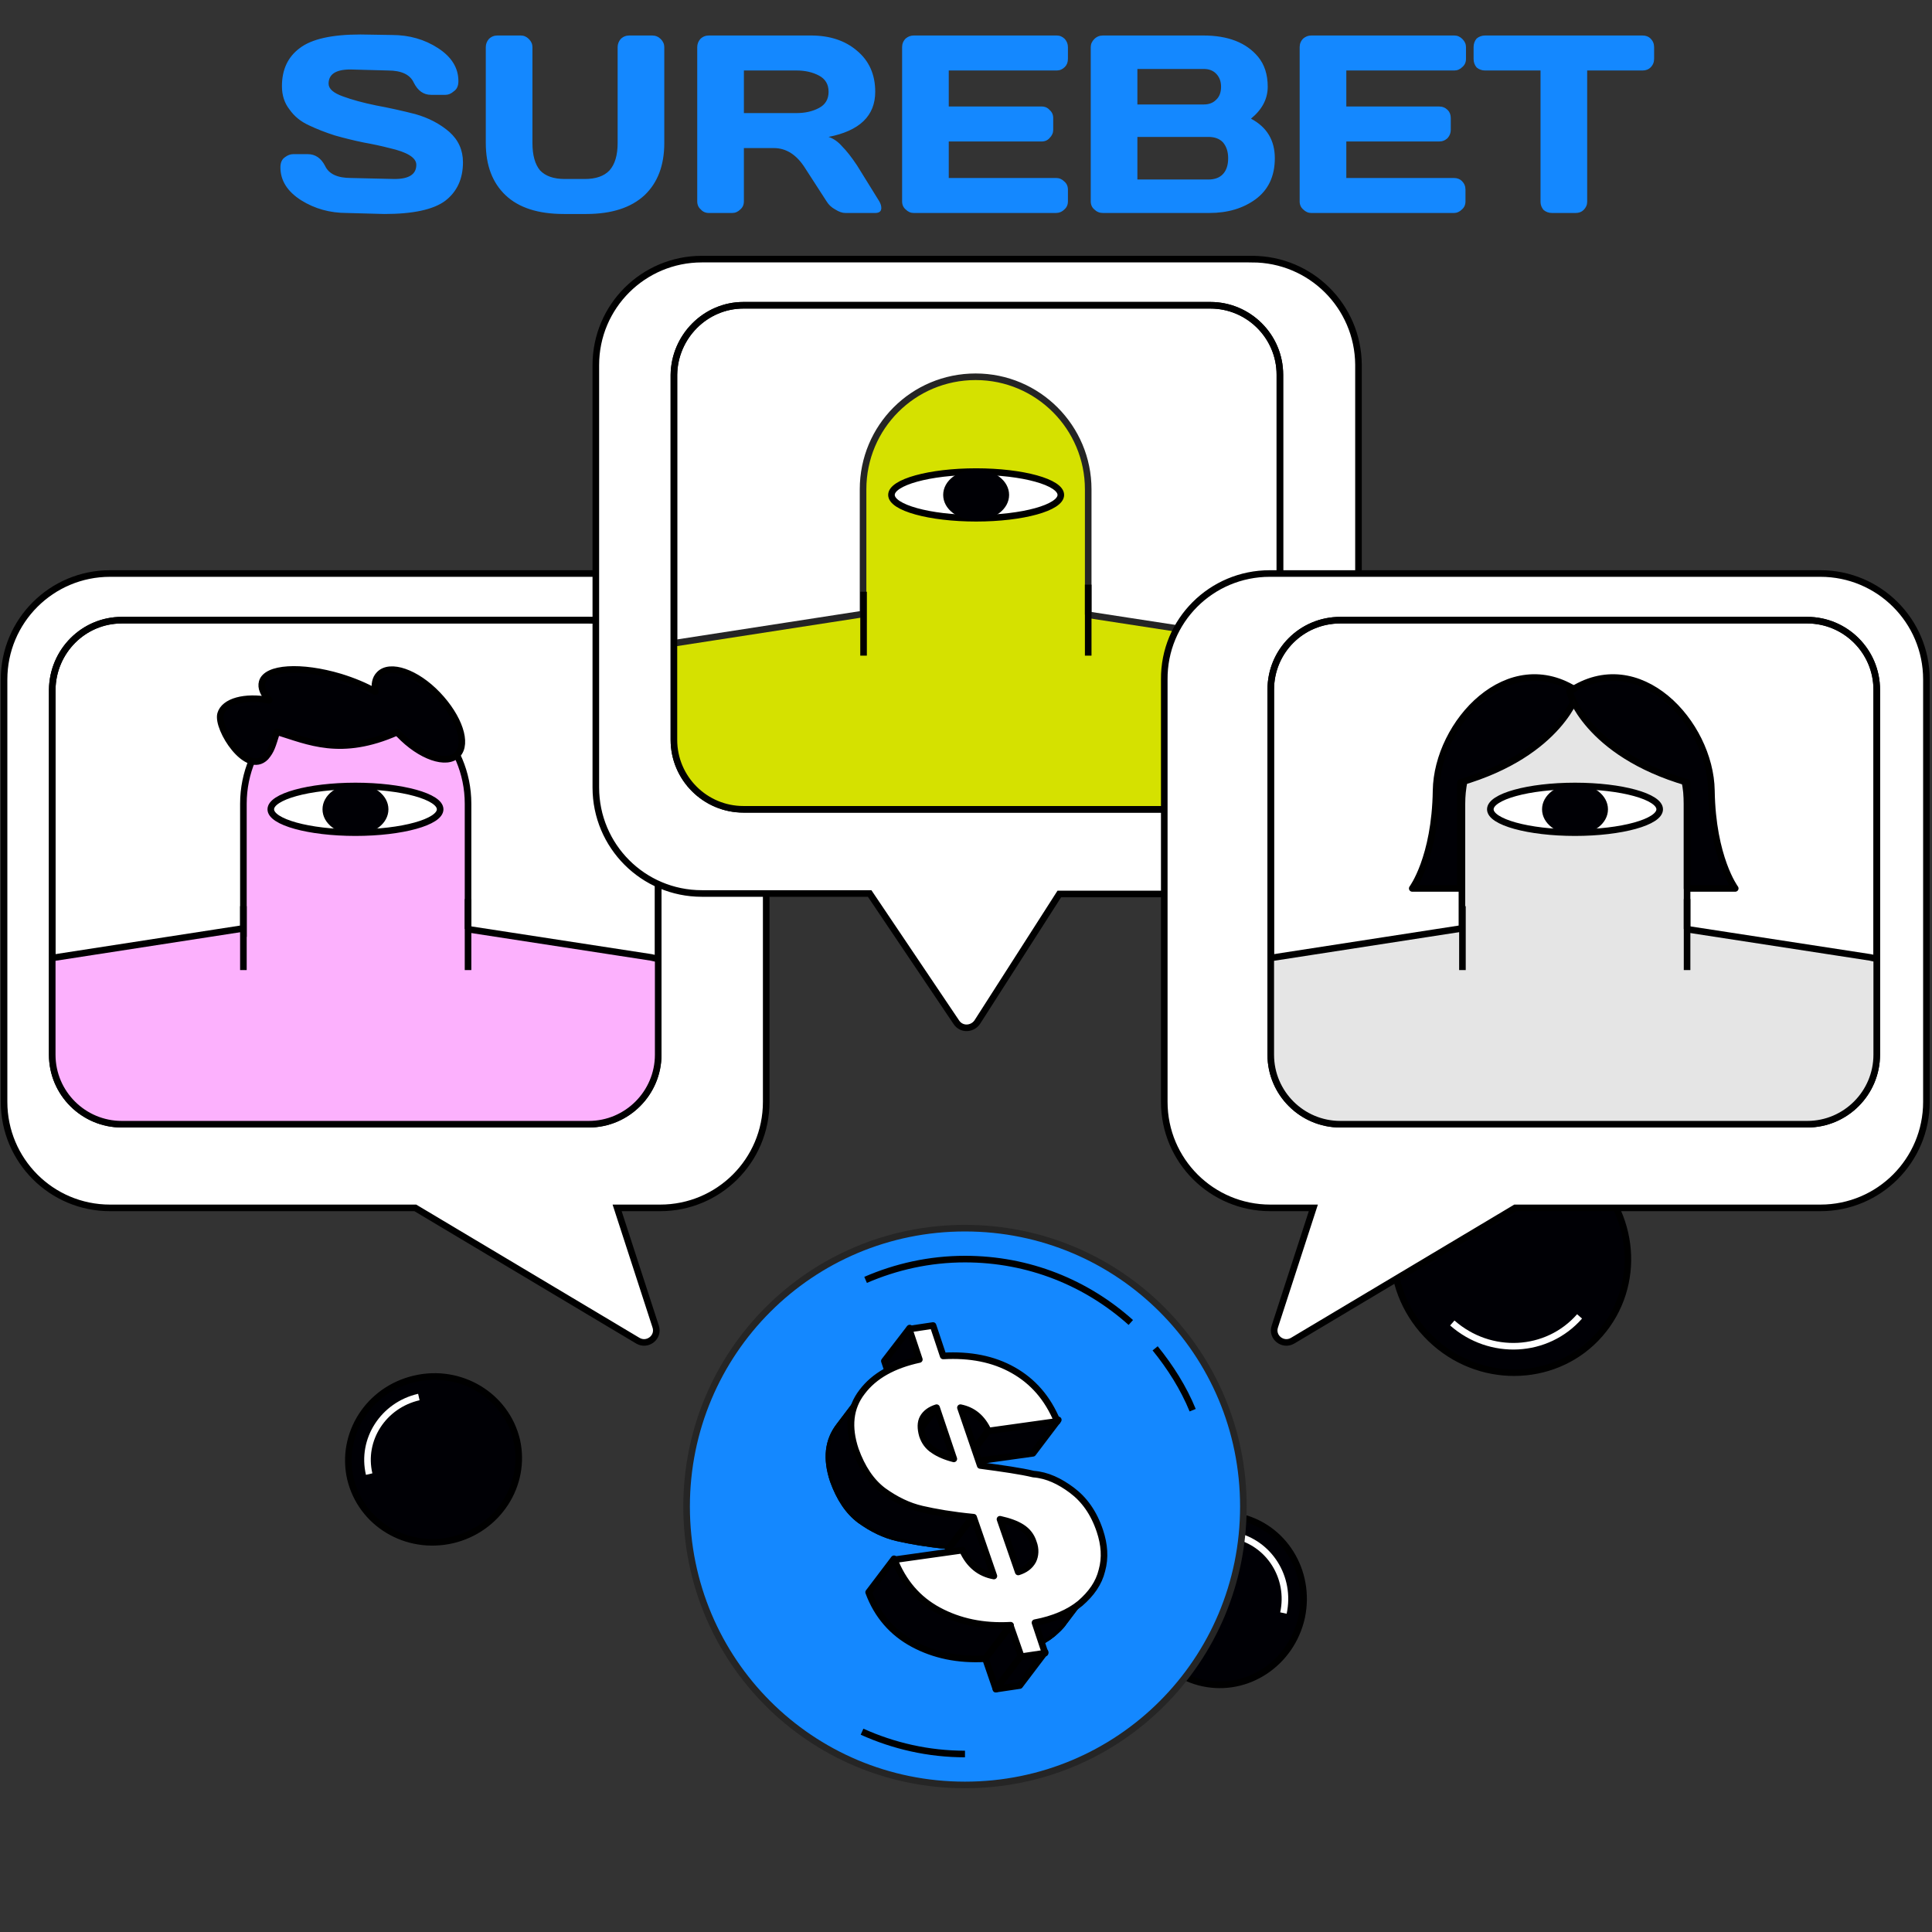
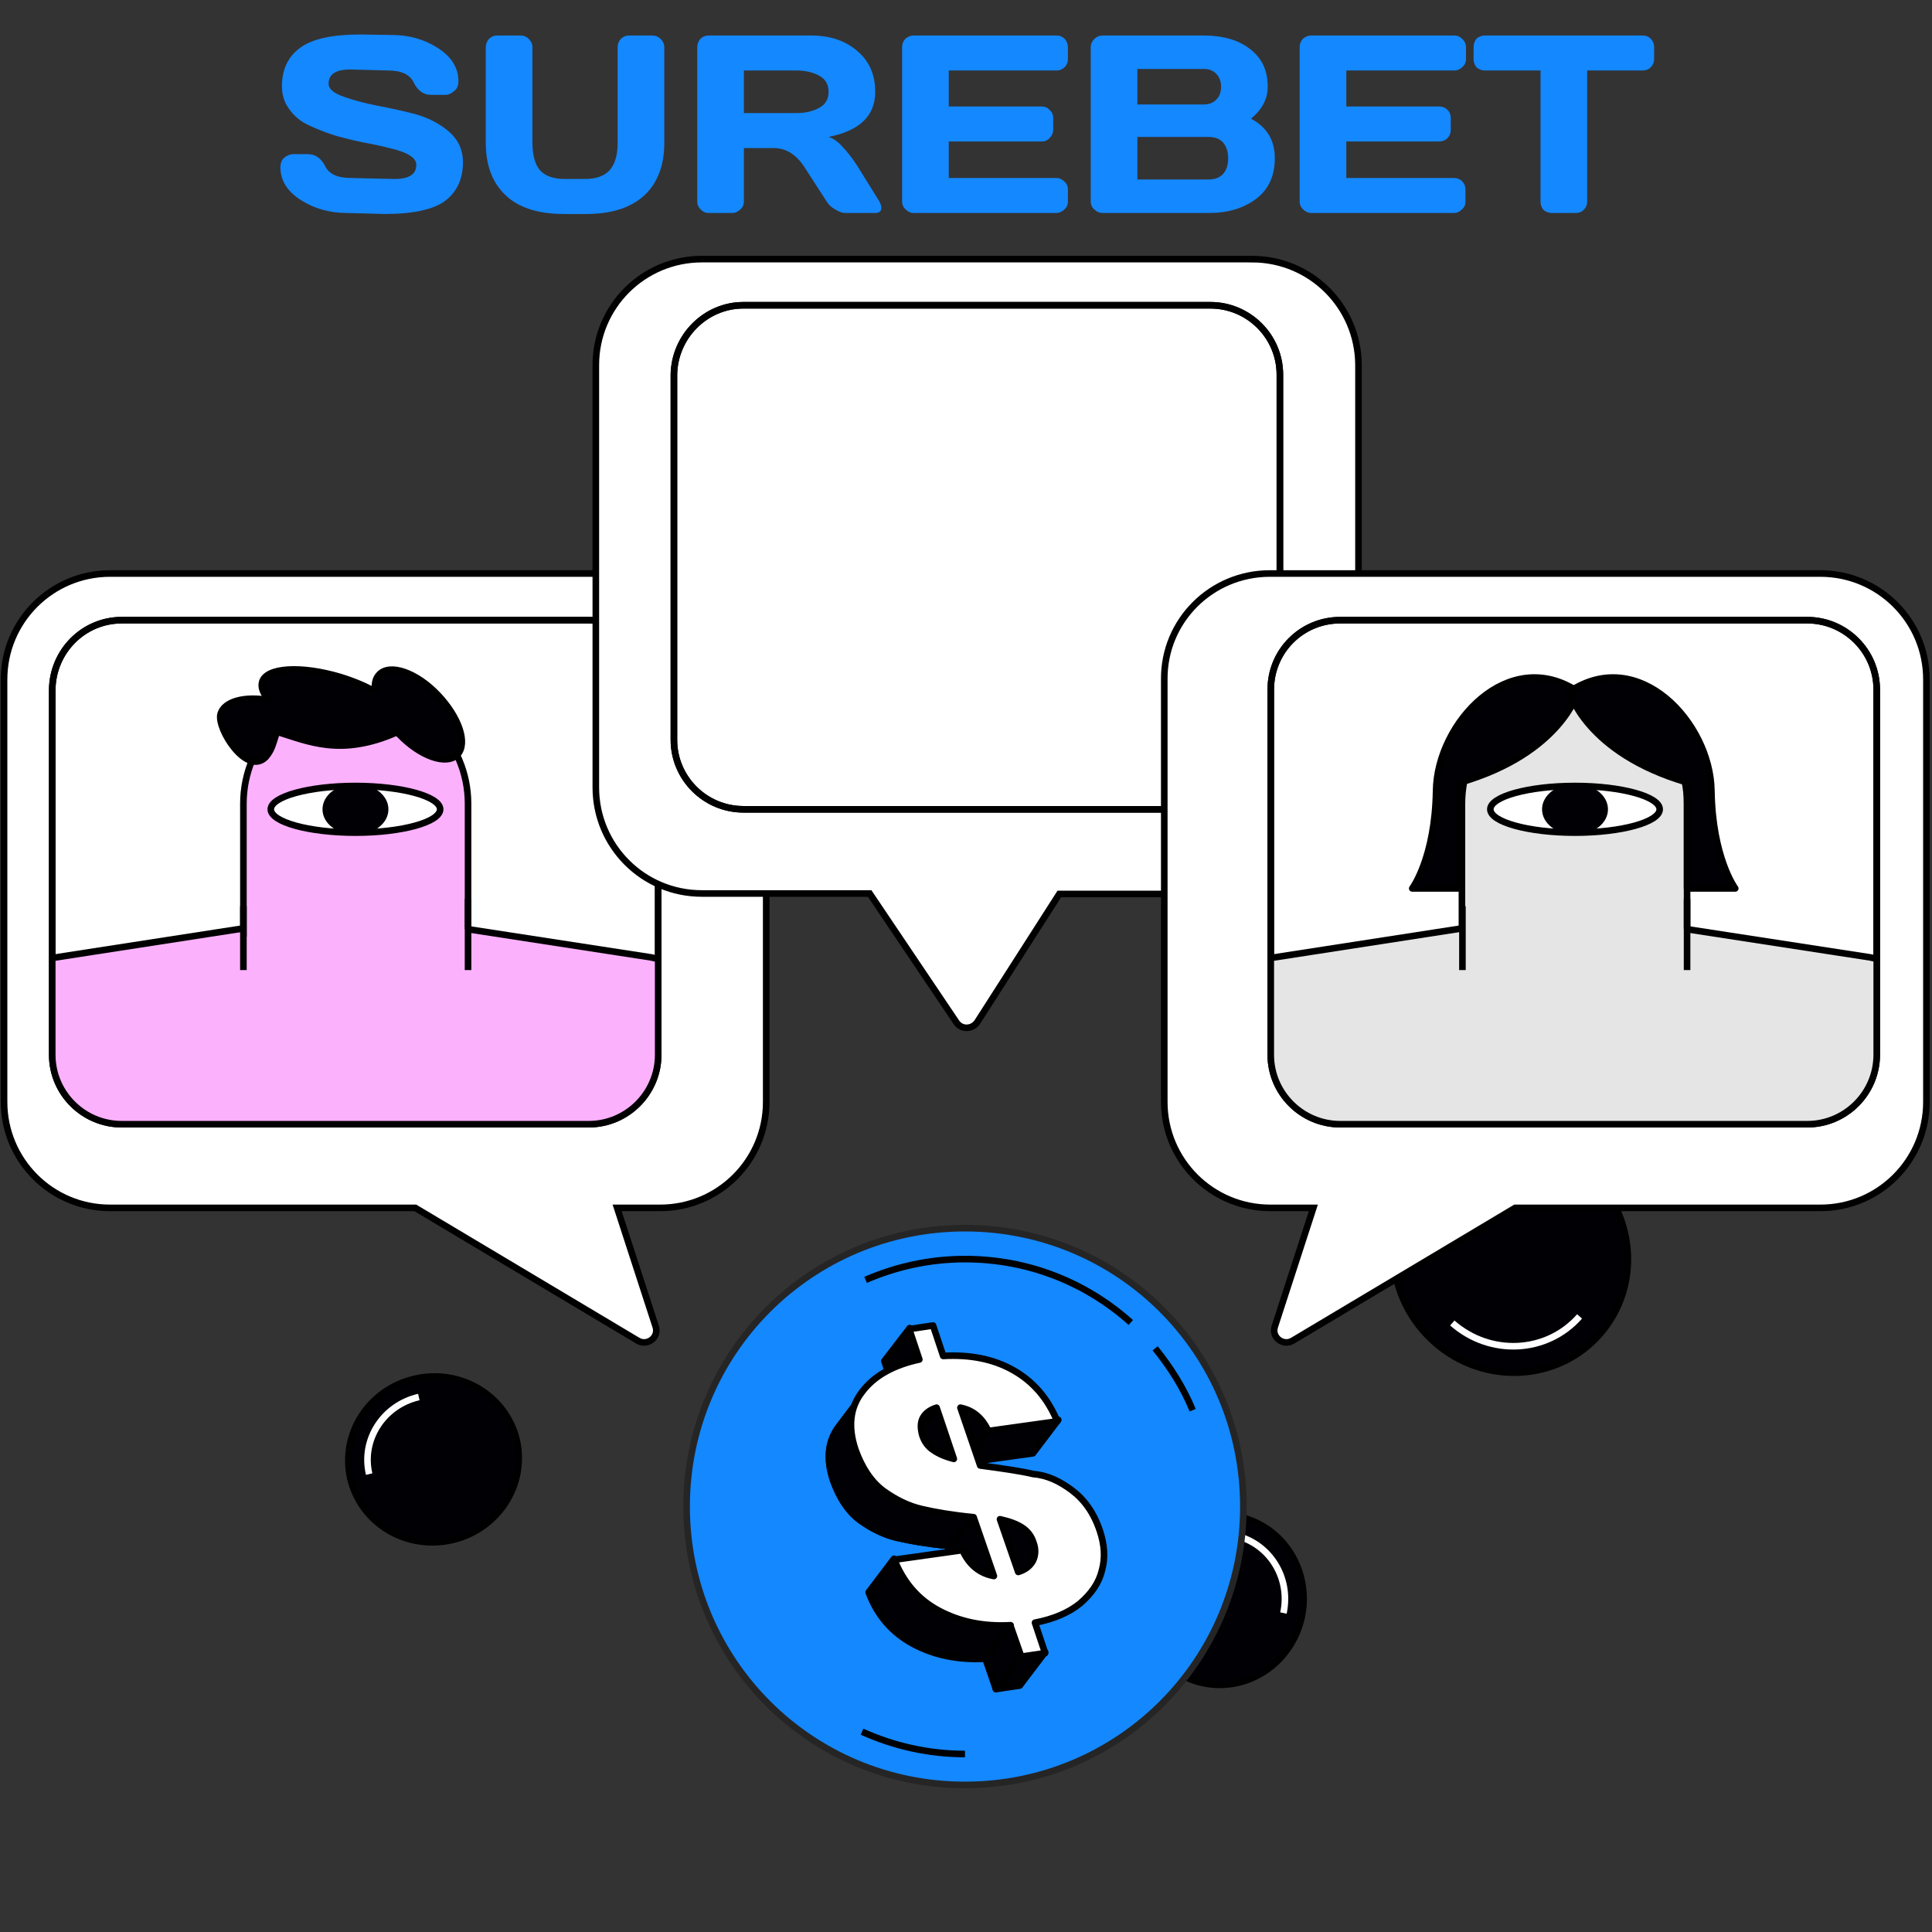
<svg xmlns="http://www.w3.org/2000/svg" viewBox="0 0 381 381" width="381" height="381">
  <rect x="0" y="0" width="381" height="381" fill="#333333" stroke="none" />
  <defs>
    <clipPath clipPathUnits="userSpaceOnUse" id="cp1">
      <path d="m24 122.3h92.1c7.5 0 13.7 6.1 13.7 13.7v72c0 7.5-6.1 13.7-13.7 13.7h-92.1c-7.5 0-13.7-6.1-13.7-13.7v-72c0.1-7.6 6.2-13.7 13.7-13.7z" />
    </clipPath>
    <clipPath clipPathUnits="userSpaceOnUse" id="cp2">
-       <path d="m146.6 60.2h92.1c7.5 0 13.7 6.1 13.7 13.7v72c0 7.5-6.1 13.7-13.7 13.7h-92.1c-7.5 0-13.7-6.1-13.7-13.7v-72c0.1-7.5 6.2-13.7 13.7-13.7z" />
-     </clipPath>
+       </clipPath>
    <clipPath clipPathUnits="userSpaceOnUse" id="cp3">
      <path d="m264.3 122.3h92.1c7.5 0 13.7 6.1 13.7 13.7v72c0 7.5-6.1 13.7-13.7 13.7h-92.1c-7.5 0-13.7-6.1-13.7-13.7v-72c0-7.6 6.1-13.7 13.7-13.7z" />
    </clipPath>
    <clipPath clipPathUnits="userSpaceOnUse" id="cp4">
      <path d="m195.1 281.9l-5 6.6c-1.2-2.6-3-4.1-5.5-4.6l5-6.6c2.5 0.5 4.3 2 5.5 4.6z" />
    </clipPath>
    <clipPath clipPathUnits="userSpaceOnUse" id="cp5">
      <path d="m177.3 285.8l5-6.6c0.5-0.7 1.3-1.2 2.4-1.6l-5 6.6c-1 0.3-1.9 0.9-2.4 1.6z" />
    </clipPath>
    <clipPath clipPathUnits="userSpaceOnUse" id="cp6">
      <path d="m203.7 307.8l-5 6.6c0.5-1 0.6-2.3 0.1-3.6-0.4-1.3-1.2-2.3-2.3-3-1.1-0.7-2.5-1.2-4.3-1.6l5-6.6c1.8 0.4 3.2 0.9 4.3 1.6 1.1 0.7 1.8 1.7 2.3 3 0.4 1.4 0.4 2.6-0.1 3.6z" />
    </clipPath>
    <clipPath clipPathUnits="userSpaceOnUse" id="cp7">
      <path d="m203.3 308.4l-5 6.6c0.1-0.2 0.3-0.4 0.4-0.6l5-6.6c-0.1 0.2-0.3 0.4-0.4 0.6z" />
    </clipPath>
    <clipPath clipPathUnits="userSpaceOnUse" id="cp8">
      <path d="m192 298.9l-5 6.6c-4.2-0.4-7.6-1-10.2-1.6-2.6-0.6-5.1-1.8-7.6-3.6-2.4-1.8-4.2-4.5-5.5-8.1-1.5-4.5-1.1-8.3 1.3-11.4l5-6.6c-2.4 3.2-2.9 7-1.3 11.4 1.2 3.6 3 6.3 5.5 8.1 2.4 1.8 5 3 7.6 3.6 2.6 0.7 6 1.2 10.2 1.6z" />
    </clipPath>
    <clipPath clipPathUnits="userSpaceOnUse" id="cp9">
-       <path d="m215.3 313.7l-5 6.6c-0.6 0.9-1.4 1.6-2.3 2.4-2.2 1.8-5.2 3.1-8.9 3.8l5-6.6c3.7-0.7 6.7-1.9 8.9-3.8 0.9-0.7 1.7-1.5 2.3-2.4z" />
-     </clipPath>
+       </clipPath>
  </defs>
  <style>.a{fill:#000005;stroke:#000;stroke-miterlimit:10;stroke-width:1.3}.b{fill:none;stroke:#fff;stroke-miterlimit:10;stroke-width:1.3}.c{fill:#fff;stroke:#000;stroke-miterlimit:10;stroke-width:1.3}.d{fill:#fff;stroke:#000;stroke-linejoin:round;stroke-width:1.3}.e{fill:#fcb1fd;stroke:#000;stroke-miterlimit:10;stroke-width:1.3}.f{fill:none;stroke:#000;stroke-linejoin:round;stroke-width:1.3}.g{fill:#000005}.h{fill:#d5e100;stroke:#252525;stroke-miterlimit:10;stroke-width:1.3}.i{fill:#e5e5e5;stroke:#000;stroke-miterlimit:10;stroke-width:1.3}.j{fill:#000005;stroke:#000;stroke-linejoin:round;stroke-width:1.3}.k{fill:#1488ff;stroke:#252525;stroke-miterlimit:10;stroke-width:1.3}.l{fill:none;stroke:#000;stroke-miterlimit:10;stroke-width:1.3}.m{fill:none}.n{fill:#1488ff}</style>
  <path class="a" d="m256.7 318.9c-2 9.1-10.7 14.9-19.5 13-8.8-1.9-14.3-10.8-12.4-19.8 2-9.1 10.7-14.9 19.5-13 8.8 1.9 14.3 10.7 12.4 19.8z" />
  <path fill-rule="evenodd" class="b" d="m243.5 302.8c6.8 1.5 11.1 8.3 9.6 15.3" />
  <path class="a" d="m315.5 263.1c-8.2 9.4-22.8 10.2-32.5 1.7-9.8-8.6-11-23.1-2.7-32.5 8.3-9.5 22.8-10.2 32.6-1.7 9.7 8.5 10.9 23 2.6 32.5z" />
  <path fill-rule="evenodd" class="b" d="m311.5 259.6c-6.4 7.3-17.6 7.9-25.1 1.3" />
  <path class="c" d="m130.2 113.1h-108.5c-11.5 0-20.9 9.3-20.9 20.9v83.3c0 11.5 9.3 20.9 20.9 20.9h60.2l43.9 26.2c1.9 1.1 4.2-0.7 3.5-2.8l-7.6-23.4h8.5c11.5 0 20.9-9.3 20.9-20.9v-83.3c0-11.6-9.4-20.9-20.9-20.9z" />
  <path class="d" d="m24 122.3h92.1c7.5 0 13.7 6.1 13.7 13.7v72c0 7.5-6.1 13.7-13.7 13.7h-92.1c-7.5 0-13.7-6.1-13.7-13.7v-72c0.1-7.6 6.2-13.7 13.7-13.7z" />
  <g clip-path="url(#cp1)">
    <path class="e" d="m92 183.2l36.4 5.6 3.5 0.8v70.8h-58.1" />
    <path class="e" d="m92.3 183.2v-24.7c0-12.2-9.9-22.2-22.2-22.2-12.3 0-22.1 10-22.1 22.2v24.7l-0.1-0.1-40.1 6.2 1.6 71.6c0 7.8 16.6 14.2 24.4 14.2 7.8 0 14.2-6.4 14.2-14.3v-6c0 12.2 9.9 22.2 22.1 22.2 12.2 0 22.2-9.9 22.2-22.2v6c0 7.8 6.3 14.2 14.2 14.2" />
    <path class="f" d="m48 178.7v12.6" />
    <path class="f" d="m92.3 177.3v14" />
    <path class="d" d="m70.1 164.2c-9.2 0-16.7-2.1-16.7-4.6 0-2.5 7.5-4.6 16.7-4.6 9.2 0 16.7 2.1 16.7 4.6 0 2.5-7.5 4.6-16.7 4.6z" />
    <path class="g" d="m70.1 164.6c-3.6 0-6.5-2.2-6.5-5 0-2.8 2.9-5 6.5-5 3.6 0 6.5 2.2 6.5 5 0 2.8-2.9 5-6.5 5z" />
  </g>
  <path fill-rule="evenodd" class="f" d="m24 122.3h92.1c7.5 0 13.7 6.1 13.7 13.7v72c0 7.5-6.1 13.7-13.7 13.7h-92.1c-7.5 0-13.7-6.1-13.7-13.7v-72c0.1-7.6 6.2-13.7 13.7-13.7z" />
  <path class="c" d="m246.9 51.1h-108.5c-11.5 0-20.9 9.3-20.9 20.9v83.3c0 11.5 9.3 20.9 20.9 20.9h33.1l17.1 25.4c1 1.5 3.1 1.4 4.1 0l16.2-25.3h38.1c11.5 0 20.9-9.3 20.9-20.9v-83.5c-0.1-11.5-9.4-20.8-21-20.8z" />
  <path class="d" d="m146.6 60.2h92.1c7.5 0 13.7 6.1 13.7 13.7v72c0 7.5-6.1 13.7-13.7 13.7h-92.1c-7.5 0-13.7-6.1-13.7-13.7v-72c0.1-7.5 6.2-13.7 13.7-13.7z" />
  <g clip-path="url(#cp2)">
    <path class="h" d="m214.3 121.2l36.4 5.6 3.5 0.8v70.7h-58" />
    <path class="h" d="m214.6 121.2v-24.7c0-12.2-9.9-22.2-22.2-22.2-12.3 0-22.2 9.9-22.2 22.2v24.7l-0.1-0.1-40.1 6.2 1.6 71.6c0 7.8 16.6 14.2 24.4 14.2 7.8 0 14.2-6.3 14.2-14.2v-6c0 12.2 9.9 22.2 22.2 22.2 12.3 0 22.2-9.9 22.2-22.2v6c0 7.8 6.3 14.2 14.2 14.2" />
    <path class="f" d="m170.3 116.7v12.6" />
    <path class="f" d="m214.6 115.3v14" />
-     <path class="d" d="m192.5 102.2c-9.2 0-16.7-2.1-16.7-4.6 0-2.5 7.5-4.6 16.7-4.6 9.2 0 16.7 2.1 16.7 4.6 0 2.5-7.5 4.6-16.7 4.6z" />
    <path class="g" d="m192.5 102.6c-3.6 0-6.5-2.2-6.5-5 0-2.8 2.9-5 6.5-5 3.6 0 6.5 2.2 6.5 5 0 2.8-2.9 5-6.5 5z" />
  </g>
  <path fill-rule="evenodd" class="f" d="m146.6 60.2h92.1c7.5 0 13.7 6.1 13.7 13.7v72c0 7.5-6.1 13.7-13.7 13.7h-92.1c-7.5 0-13.7-6.1-13.7-13.7v-72c0.1-7.5 6.2-13.7 13.7-13.7z" />
  <path class="c" d="m250.4 113.1h108.6c11.5 0 20.9 9.3 20.9 20.9v83.3c0 11.5-9.3 20.9-20.9 20.9h-60.2l-43.9 26.2c-1.9 1.1-4.2-0.7-3.5-2.8l7.6-23.4h-8.5c-11.5 0-20.9-9.3-20.9-20.9v-83.3c-0.1-11.6 9.3-20.9 20.8-20.9z" />
  <path class="d" d="m264.3 122.3h92.1c7.5 0 13.7 6.1 13.7 13.7v72c0 7.5-6.1 13.7-13.7 13.7h-92.1c-7.5 0-13.7-6.1-13.7-13.7v-72c0-7.6 6.1-13.7 13.7-13.7z" />
  <g clip-path="url(#cp3)">
    <path class="i" d="m332.4 183.2l36.4 5.6 3.6 0.8v70.8h-58.1" />
    <path class="i" d="m332.7 183.2v-24.7c0-12.2-9.9-22.2-22.2-22.2-12.3 0-22.2 9.9-22.2 22.2v24.7l-0.1-0.1-40.1 6.2 1.6 71.6c0 7.8 16.6 14.2 24.4 14.2 7.8 0 14.2-6.3 14.2-14.2v-6c0 12.2 9.9 22.2 22.2 22.2 12.3 0 22.2-9.9 22.2-22.2v6c0 7.8 6.3 14.2 14.2 14.2" />
    <path class="f" d="m288.4 178.7v12.6" />
    <path class="f" d="m332.7 177.3v14" />
    <path class="d" d="m310.6 164.2c-9.2 0-16.7-2.1-16.7-4.6 0-2.5 7.5-4.6 16.7-4.6 9.2 0 16.7 2.1 16.7 4.6 0 2.5-7.5 4.6-16.7 4.6z" />
    <path class="g" d="m310.6 164.6c-3.6 0-6.5-2.2-6.5-5 0-2.8 2.9-5 6.5-5 3.6 0 6.5 2.2 6.5 5 0 2.8-2.9 5-6.5 5z" />
    <path class="j" d="m311.2 136.4c0 0-3.3 12.1-23.2 17.9v20.9h-9.5c0 0 4.5-6 4.7-19.3 0.2-13.3 14.3-28.7 28-19.5z" />
    <path class="j" d="m309.5 136.4c0 0 3.3 12.1 23.2 17.9v20.9h9.5c0 0-4.5-6-4.7-19.3-0.2-13.3-14.3-28.7-28-19.5z" />
  </g>
  <path fill-rule="evenodd" class="f" d="m264.3 122.3h92.1c7.5 0 13.7 6.1 13.7 13.7v72c0 7.5-6.1 13.7-13.7 13.7h-92.1c-7.5 0-13.7-6.1-13.7-13.7v-72c0-7.6 6.1-13.7 13.7-13.7z" />
  <path class="j" d="m54.6 144.3c6.2 1.9 12.6 5 23.7 0.1 0.1 0.1 0.2 0.3 0.4 0.4 4.2 4.4 9.4 6.2 11.5 4 2.1-2.2 0.3-7.4-3.9-11.8-4.2-4.4-9.4-6.2-11.5-4-0.8 0.8-1 2-0.8 3.4-1.9-1.1-4.3-2.1-6.9-2.9-7.7-2.3-14.6-1.9-15.4 1-0.3 1.1 0.2 2.3 1.4 3.6-4.8-0.9-8.9 0.2-9.6 2.7-0.8 2.9 5.2 12.3 8.9 8.5 1.1-1.3 1.3-2.1 2.2-5z" />
  <path class="k" d="m190.3 352c-30.4 0-54.9-24.5-54.9-54.9 0-30.4 24.5-54.9 54.9-54.9 30.4 0 54.9 24.5 54.9 54.9 0 30.4-24.5 54.9-54.9 54.9z" />
  <path class="j" d="m181.4 267.8l-5 6.6-2-6 5-6.5z" />
  <g clip-path="url(#cp4)">
    <path class="j" d="m195.1 281.9l-5 6.6c-1.2-2.6-3-4.1-5.5-4.6l5-6.6c2.5 0.5 4.3 2 5.5 4.6z" />
  </g>
  <path class="j" d="m208.7 280l-5 6.6-13.6 1.9 5-6.6z" />
  <g clip-path="url(#cp5)">
    <path class="j" d="m184.7 277.6l-5 6.6c-1.1 0.4-1.9 0.9-2.4 1.6l5-6.6c0.5-0.7 1.3-1.2 2.4-1.6z" />
  </g>
  <path class="j" d="m188.2 287.8l-5 6.6-3.5-10.2 5-6.6z" />
  <g clip-path="url(#cp6)">
    <path class="j" d="m203.7 307.8l-5 6.6c0.5-1 0.6-2.3 0.1-3.6-0.4-1.3-1.2-2.3-2.3-3-1.1-0.7-2.5-1.2-4.3-1.6l5-6.6c1.8 0.4 3.2 0.9 4.3 1.6 1.1 0.7 1.8 1.7 2.3 3 0.4 1.4 0.4 2.6-0.1 3.6z" />
  </g>
  <g clip-path="url(#cp7)">
    <path class="j" d="m203.3 308.4l-5 6.6c0.1-0.2 0.3-0.4 0.4-0.6l5-6.6c-0.1 0.2-0.3 0.4-0.4 0.6z" />
  </g>
  <g clip-path="url(#cp8)">
    <path class="j" d="m192 298.9l-5 6.6c-4.2-0.4-7.6-1-10.2-1.6-2.6-0.6-5.1-1.8-7.6-3.6-2.4-1.8-4.2-4.5-5.5-8.1-1.5-4.5-1.1-8.3 1.3-11.4l5-6.6c-2.4 3.2-2.9 7-1.3 11.4 1.2 3.6 3 6.3 5.5 8.1 2.4 1.8 5 3 7.6 3.6 2.6 0.7 6 1.2 10.2 1.6z" />
  </g>
  <path class="j" d="m195.9 310.5l-5 6.6-3.9-11.6 5-6.6z" />
  <g clip-path="url(#cp9)">
    <path class="j" d="m215.3 313.7l-5 6.6c-0.6 0.9-1.4 1.6-2.3 2.4-2.2 1.8-5.2 3.1-8.9 3.8l5-6.6c3.7-0.7 6.7-1.9 8.9-3.8 0.9-0.7 1.7-1.5 2.3-2.4z" />
  </g>
  <path class="j" d="m201.4 326.5l-5 6.6-2.1-6.1 5-6.5z" />
  <path class="j" d="m206.1 325.8l-5 6.6-4.7 0.7 5-6.6z" />
  <path fill-rule="evenodd" class="d" d="m211.4 293.9c2.4 1.8 4.3 4.4 5.5 8 0.9 2.7 1.1 5.3 0.4 7.8-0.6 2.5-2.1 4.6-4.3 6.5-2.2 1.8-5.2 3.1-8.9 3.8l2 6-4.7 0.7-2.1-6c-5.4 0.3-10.1-0.7-14.2-2.9-4.1-2.2-7.1-5.6-8.8-10.2l13.5-1.9c1.3 2.9 3.4 4.6 6.2 5.1l-4-11.6c-4.2-0.4-7.6-1-10.2-1.6-2.6-0.6-5.1-1.8-7.6-3.6-2.4-1.8-4.2-4.5-5.5-8.1-1.5-4.5-1.1-8.3 1.3-11.4 2.4-3.2 6.2-5.3 11.3-6.4l-2-6 4.7-0.7 2 6c5.3-0.3 9.9 0.6 13.8 2.8 3.9 2.2 6.8 5.5 8.7 10.1l-13.6 1.9c-1.2-2.6-3-4.1-5.5-4.6l3.9 11.4c4.5 0.6 8 1.1 10.5 1.7 2.7 0.2 5.2 1.4 7.6 3.2zm-7.7 13.9c0.5-1 0.6-2.3 0.1-3.6-0.4-1.3-1.2-2.3-2.3-3-1.1-0.7-2.5-1.2-4.3-1.6l3.6 10.4c1.3-0.4 2.3-1.1 2.9-2.2zm-19-30.2c-1.3 0.4-2.2 1.1-2.7 2-0.5 0.9-0.5 2.1-0.1 3.5 0.4 1.2 1.1 2.2 2.2 2.9 1 0.7 2.4 1.3 4 1.7z" />
  <path class="j" d="m199.3 320.5l-5 6.6c-5.4 0.3-10.1-0.7-14.2-2.9-4.1-2.2-7.1-5.6-8.8-10.2l5-6.6c1.8 4.6 4.7 8 8.8 10.2 4.1 2.2 8.8 3.2 14.2 2.9z" />
  <path fill-rule="evenodd" class="l" d="m227.8 265.9c3 3.7 5.6 7.8 7.4 12.2" />
  <path fill-rule="evenodd" class="l" d="m170.7 252.4c6-2.6 12.6-4.1 19.6-4.1 12.6 0 24 4.7 32.7 12.5" />
  <path fill-rule="evenodd" class="l" d="m190.3 345.9c-7.2 0-14.1-1.6-20.3-4.4" />
  <path class="a" d="m89.2 303.7c-9.1 2.1-18-3.3-20.1-12.1-2-8.8 3.6-17.6 12.7-19.7 9-2.1 18 3.3 20.1 12.1 2 8.8-3.7 17.6-12.7 19.7z" />
  <path fill-rule="evenodd" class="b" d="m72.8 290.7c-1.6-6.8 2.8-13.6 9.8-15.2" />
-   <path class="m" d="m0 0h380.6v380.6h-380.6z" />
+   <path class="m" d="m0 0h380.6v380.6h-380.6" />
  <path class="n" d="m55.3 33q0-1.4 0.9-2 0.8-0.6 1.6-0.6h2.9q2.2 0 3.4 2.3 1.1 2.4 5.1 2.4l8.6 0.2q4.3 0 4.3-2.8 0-2.1-5.3-3.3-2.3-0.6-5.1-1.1-2.9-0.6-5.7-1.4-2.8-0.9-5.1-2-2.4-1.1-3.8-3.1-1.5-1.9-1.5-4.6 0-4.9 3.5-7.5 3.5-2.7 12-2.7l6.2 0.1q5.1 0 9.1 2.6 4 2.6 4 6.5 0 1.4-0.9 2-0.8 0.7-1.6 0.7h-2.9q-2.2 0-3.4-2.4-1.1-2.4-5.1-2.4l-7.4-0.2q-4.3 0-4.3 2.8 0 1.5 2.8 2.5 2.7 1 6.6 1.8 3.8 0.7 7.7 1.7 3.9 1.1 6.7 3.5 2.7 2.4 2.7 6 0 4.9-3.5 7.6-3.5 2.6-12 2.6l-7.4-0.2q-5 0-9-2.5-4.1-2.6-4.1-6.5zm40.5-4.8v-18.9q0-0.9 0.6-1.6 0.7-0.7 1.7-0.7h4.6q0.9 0 1.6 0.7 0.7 0.7 0.7 1.6v18.9q0 3.6 1.5 5.4 1.6 1.7 4.9 1.7h3.9q3.3 0 4.9-1.7 1.6-1.8 1.6-5.4v-18.9q0-0.9 0.6-1.6 0.7-0.7 1.7-0.7h4.5q1 0 1.7 0.7 0.7 0.7 0.7 1.6v18.9q0 6.6-3.9 10.3-4 3.7-11.5 3.7h-4.4q-7.6 0-11.5-3.7-3.9-3.7-3.9-10.3zm78 12.8q0 1-1.2 1h-5.9q-0.9 0-2-0.7-1.1-0.6-1.7-1.6l-4.2-6.5q-2.5-4-6.2-4h-5.9v10.5q0 1-0.7 1.6-0.7 0.7-1.6 0.7h-4.6q-1 0-1.6-0.7-0.7-0.6-0.7-1.6v-30.4q0-0.9 0.6-1.6 0.7-0.7 1.7-0.7h20.1q5.6 0 9.1 3 3.6 3 3.6 8.1 0 7.1-9.2 8.9 1.5 0.5 2.7 1.9 1.3 1.3 2.9 3.7l4.4 7.1q0.4 0.7 0.4 1.3zm-27.1-27.1v8.4h10.4q2.5 0 4.4-1 1.9-1 1.9-3.2 0-2.2-1.9-3.2-1.9-1-4.4-1zm31.2 25.8v-30.4q0-1 0.7-1.7 0.7-0.6 1.6-0.6h28.2q0.9 0 1.6 0.7 0.6 0.7 0.6 1.6v2.3q0 1-0.6 1.6-0.7 0.7-1.6 0.7h-21.3v7.1h18.3q1 0 1.6 0.7 0.7 0.6 0.7 1.6v2.3q0 0.9-0.7 1.6-0.6 0.7-1.6 0.7h-18.3v7.2h21.2q0.9 0 1.6 0.7 0.7 0.6 0.7 1.6v2.3q0 1-0.7 1.6-0.7 0.7-1.7 0.7h-28q-0.9 0-1.6-0.7-0.7-0.6-0.7-1.6zm37.2 0v-30.4q0-0.9 0.7-1.6 0.7-0.7 1.7-0.7h19.8q7.3 0 10.8 4.2 1.9 2.3 1.9 5.9 0 3.6-3.3 6.3 4.7 2.5 4.7 7.8 0 5.3-3.8 8.1-3.7 2.7-9.1 2.7h-21q-1 0-1.7-0.7-0.7-0.6-0.7-1.6zm9.2-12.7v8.4h14q1.9 0 2.9-1.1 1-1.1 1-3.1 0-1.9-1-3.1-1-1.1-2.9-1.1zm0-13.4v7h13.1q1.5 0 2.4-0.9 1-0.9 1-2.6 0-1.6-1-2.6-0.9-0.9-2.4-0.9zm32 26.1v-30.4q0-1 0.7-1.7 0.7-0.6 1.6-0.6h28.2q0.9 0 1.6 0.7 0.7 0.7 0.7 1.6v2.3q0 1-0.7 1.6-0.7 0.7-1.6 0.7h-21.3v7.1h18.3q1 0 1.7 0.7 0.6 0.6 0.6 1.6v2.3q0 0.9-0.6 1.6-0.7 0.7-1.7 0.7h-18.3v7.2h21.2q1 0 1.6 0.6 0.7 0.7 0.7 1.7v2.3q0 1-0.7 1.6-0.7 0.7-1.6 0.7h-28.1q-0.9 0-1.6-0.7-0.7-0.6-0.7-1.6zm34.3-28.1v-2.3q0-1 0.6-1.7 0.7-0.6 1.7-0.6h31q1 0 1.6 0.6 0.7 0.7 0.7 1.7v2.3q0 1-0.7 1.7-0.6 0.6-1.6 0.6h-10.9v25.9q0 0.9-0.7 1.6-0.6 0.6-1.6 0.6h-4.6q-1 0-1.7-0.6-0.6-0.7-0.6-1.6v-25.9h-10.9q-1 0-1.7-0.6-0.6-0.7-0.6-1.7z" />
</svg>